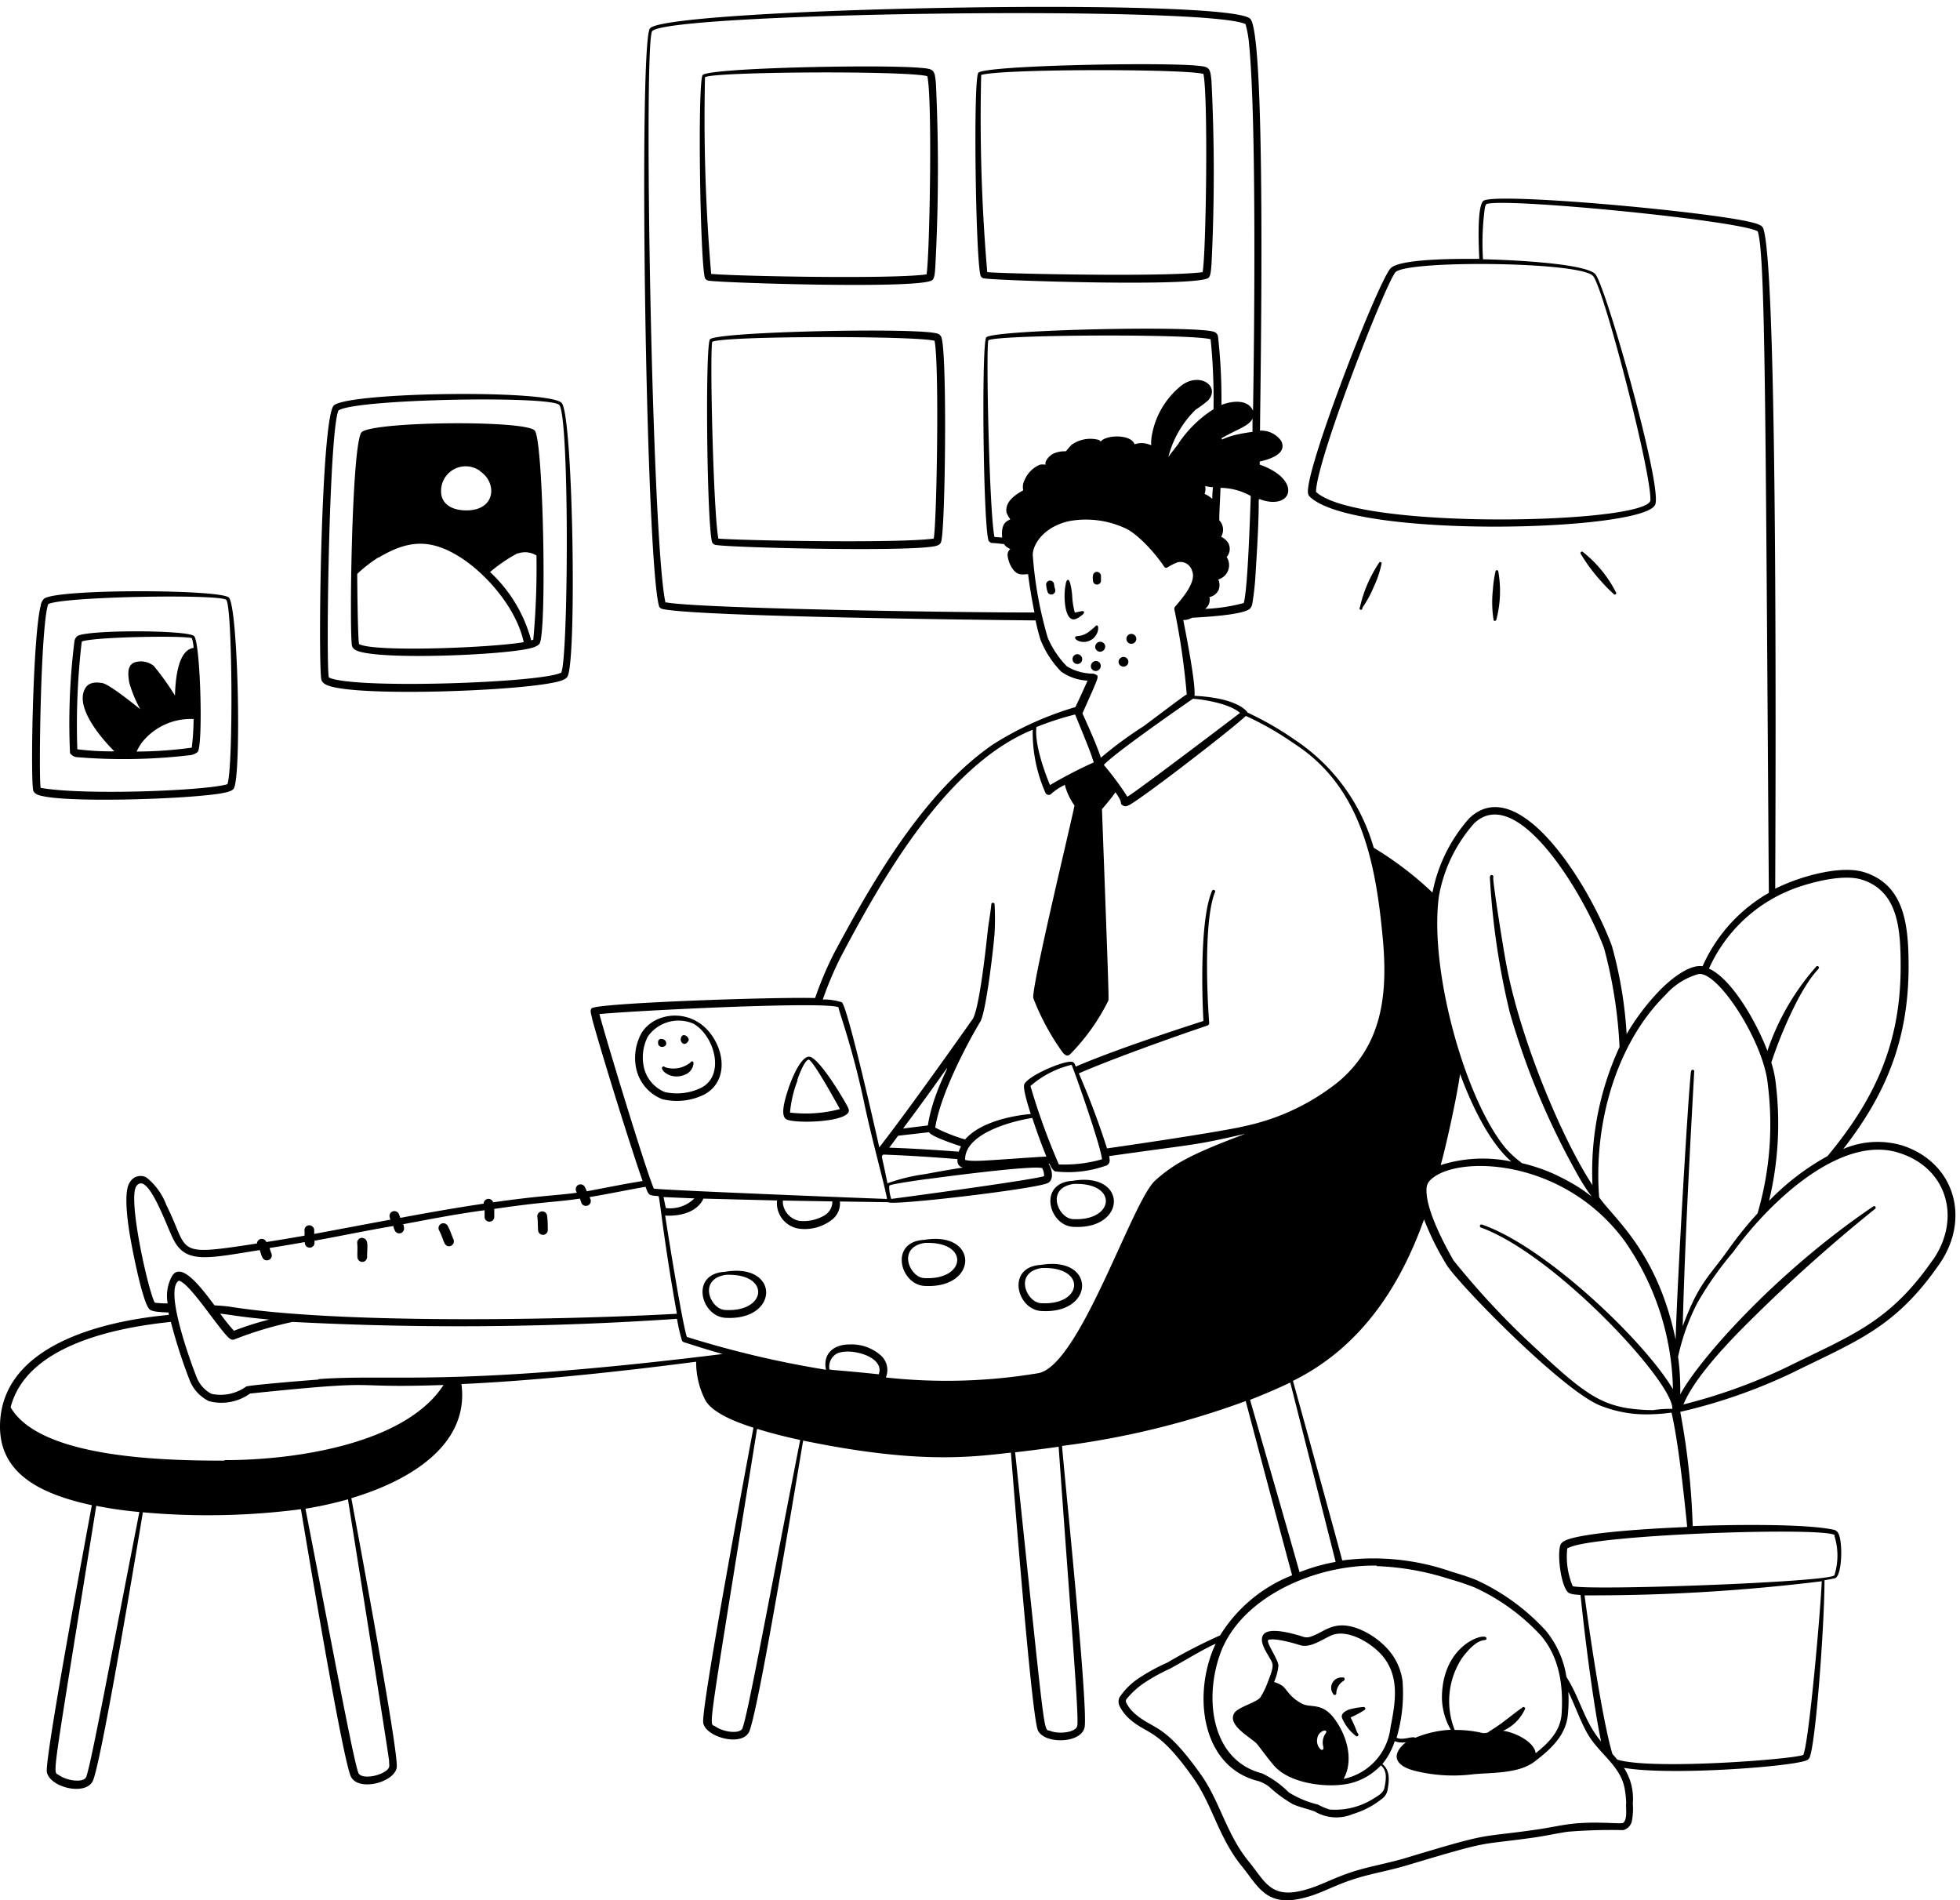
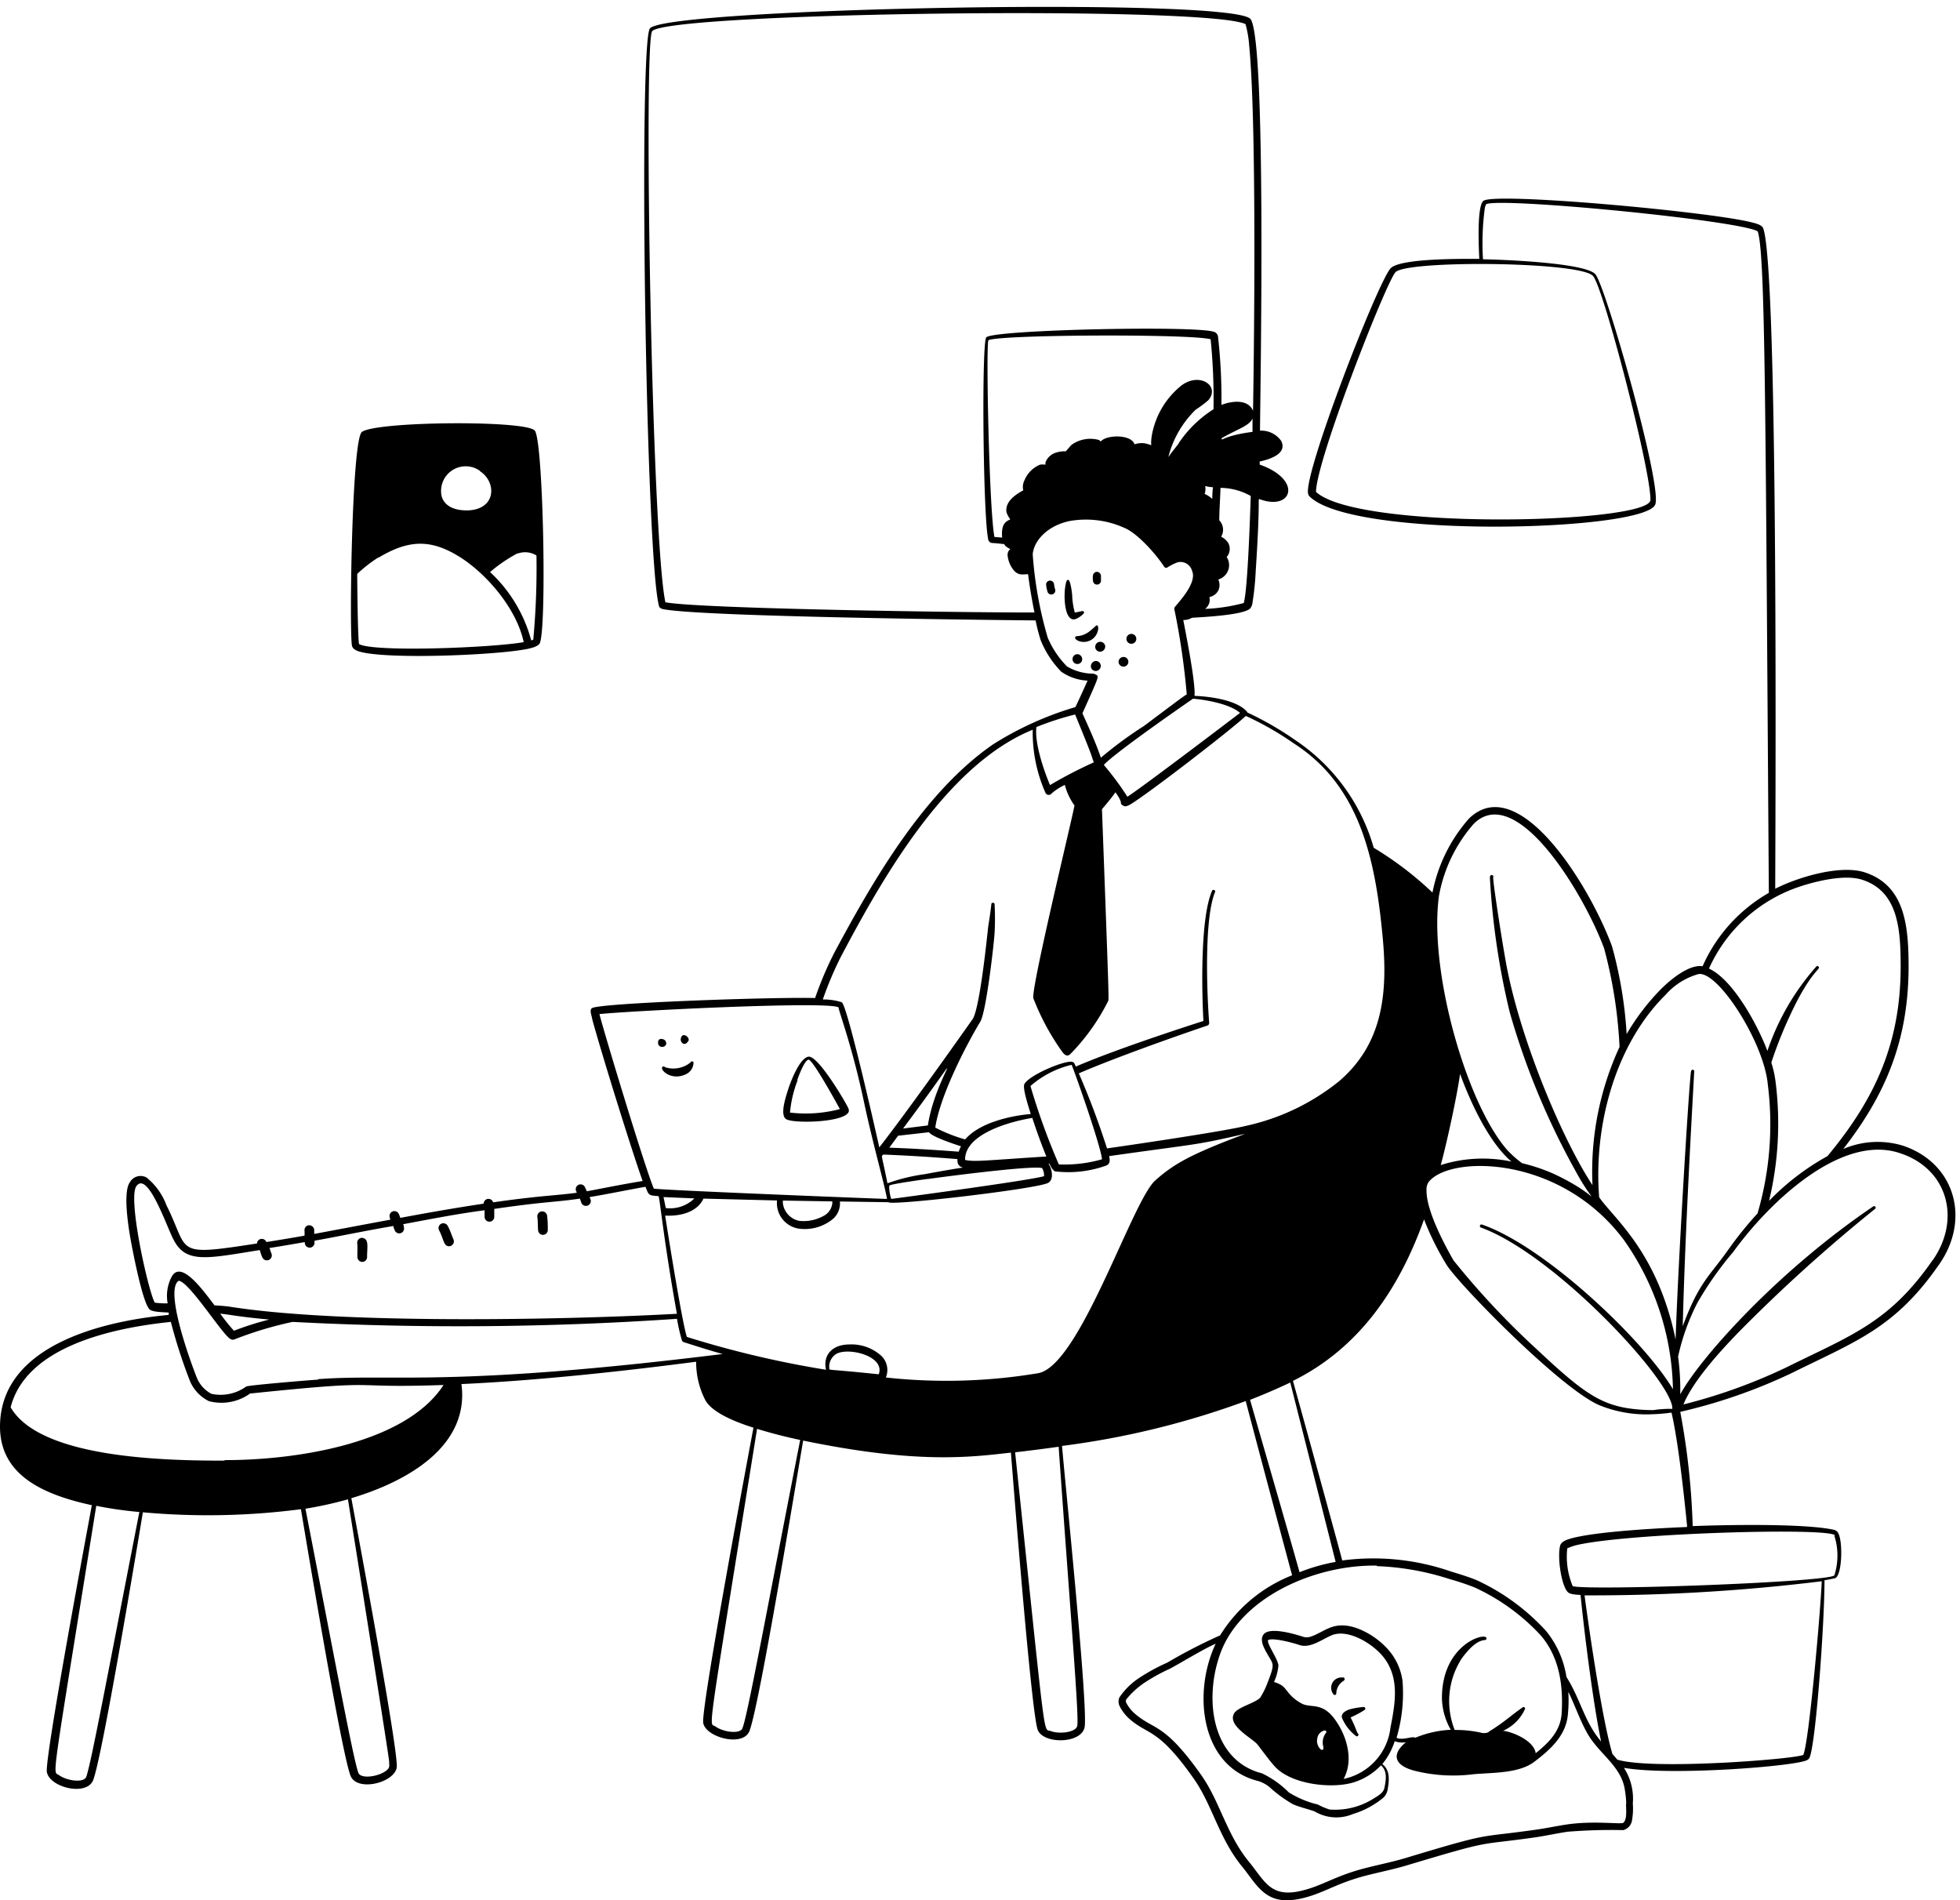
<svg xmlns="http://www.w3.org/2000/svg" width="261" height="253" fill="none">
-   <path fill="#000" d="M124.148 37.29c.315-.261.343-.987.397-1.7a244.1 244.1 0 0 0 .083-24.527c-.179-1.822-.247-1.89-2.193-2.041-5.261-.452-27.815 0-28.856.959-.713.685-.357 24.842.287 27.02a.657.657 0 0 0 .521.37c1.74.288 28.267 1.151 29.761-.082ZM93.88 10.281c1.165-.753 26.884-.89 29.61-.137.699 3.344.288 24.322-.109 26.39-4.837.658-25.952.22-28.679-.068a243.51 243.51 0 0 1-.822-26.185Zm31.529 34.804a.824.824 0 0 0-.535-.658c-2.357-.85-29.254-.288-30.323.74-.671.63-.424 24.664.274 27.02a.657.657 0 0 0 .521.37c2.247.37 26.144.946 29.295.124.466-.124.617-.302.699-.603.548-2.07.781-24.198.069-26.993Zm-1.069 26.623c-4.851.658-25.856.247-28.679 0-.644-3.22-1.164-24.184-.822-26.185 1.22-.822 27.103-.836 29.61-.15.644 3.041.302 24.02-.109 26.335Zm36.585-34.721c.301-.247.328-.987.397-1.7.411-8.17.411-16.356 0-24.526-.178-1.822-.26-1.877-2.179-2.042-5.275-.438-27.815 0-28.856.96-.713.67-.37 24.841.287 27.02a.58.58 0 0 0 .507.37c1.891.301 28.336 1.151 29.844-.082ZM130.657 9.98c2.74-.836 27.157-.822 29.596-.137.644 3.07.356 23.992-.11 26.39-4.85.658-25.869.233-28.678 0a241.118 241.118 0 0 1-.808-26.253ZM42.812 90.549c.192.535.905.768 1.494.905 5.015 1.22 23.43.562 29.117-.52.603-.11 1.808-.33 2.137-.837 1.26-2.028.754-34.625-.753-36.434-1.508-1.808-27.994-1.493-30.323.288-1.754 1.356-2.165 35.173-1.672 36.598Zm2.261-35.9c2.22-1.547 28.35-2 29.405-.725 1.37 1.644 1.206 33.693.26 35.625-2.562 1.37-27.678 2.234-30.926.658-.438-.26-.027-32.748 1.261-35.557ZM9.324 100.265a1.234 1.234 0 0 0 .987.548c4.924.402 9.876.32 14.784-.246.449-.018.88-.176 1.233-.453.74-.972.357-14.606-.48-15.428-.835-.822-14.208-.863-15.551 0a1.137 1.137 0 0 0-.384.685 87.582 87.582 0 0 0-.589 14.894Zm16.21-.726a54.535 54.535 0 0 1-7.345.521c.184-.373.39-.735.617-1.083a8.289 8.289 0 0 1 6.974-3.247 31.77 31.77 0 0 1-.246 3.809ZM10.886 85.411c1.644-.644 14.264-.822 14.675-.425.124.415.198.843.22 1.275-2.097.274-2.426 4.234-2.48 6.344a35.48 35.48 0 0 0-2.823-3.947 2.741 2.741 0 0 0-2.604-.452c-1 .439-.808 1.672-.671 2.645a16.565 16.565 0 0 0 1.48 3.576c-.822-.658-4.111-3.316-5.043-3.48-.931-.165-1.836-.11-2.302.712-1.37 2.412 1.932 6.413 3.892 8.372a35.985 35.985 0 0 1-4.933-.274c-.164-4.79.033-9.585.59-14.346Z" />
-   <path fill="#000" d="M4.445 105.306c.191.452.822.617 1.37.713 4.11.849 18.909.37 23.499-.37.52-.096 1.507-.247 1.795-.63 1.069-1.453.616-24.144-.63-25.459-1.055-1.096-22.568-1.192-24.582.123a1.603 1.603 0 0 0-.48.96c-1.055 4.138-1.384 23.649-.972 24.663Zm1.973-24.87c1.89-1.027 22.868-1.37 23.704-.575.836.795.96 22.239.165 24.541-2.645.85-18.923 1.535-24.87.493-.274-.931-.027-21.526 1-24.458Zm206.751-3.096a20.535 20.535 0 0 0 1.699 1.727.196.196 0 0 0 .129.09.194.194 0 0 0 .153-.037.187.187 0 0 0 .074-.139.196.196 0 0 0-.011-.08.2.2 0 0 0-.043-.067 16.166 16.166 0 0 0-4.371-5.33.195.195 0 0 0-.274-.014.193.193 0 0 0-.014.274 23.136 23.136 0 0 0 2.658 3.576Zm-13.908 5.139c.545-2.08.633-4.254.261-6.372a.192.192 0 1 0-.384 0 16.34 16.34 0 0 0-.342 2.412 15.184 15.184 0 0 0 .082 3.932c-.028.26.356.288.383.028Zm-17.853-1.549a15.072 15.072 0 0 0 1.548-2.85c.469-.986.814-2.026 1.028-3.096a.2.2 0 0 0-.043-.09.193.193 0 0 0-.273-.02c-.137.22-.561.85-.822 1.37a17.021 17.021 0 0 0-1.754 4.618.195.195 0 0 0 .005.276.195.195 0 0 0 .192.041.197.197 0 0 0 .084-.056.194.194 0 0 0 .035-.193ZM96.55 175.448c7.249.465 7.345-7.372 0-6.125-4.686.246-3.247 5.878 0 6.125Zm0-5.714c6.125-.315 5.632 5.015 0 4.672-1.945-.096-3.658-4.056.055-4.672h-.055Zm26.5 1.466c7.276.466 7.345-7.372 0-6.125-4.631.233-3.233 5.878 0 6.125Zm0-5.714c6.125-.315 5.645 5.015 0 4.673-1.918-.096-3.645-4.056.055-4.673h-.055Zm15.566 9.057c7.262.466 7.344-7.372 0-6.138-4.645.26-3.248 5.892 0 6.138Zm0-5.714c6.125-.315 5.645 5.015 0 4.673-1.918-.096-3.659-4.083.055-4.673h-.055Zm4.234-5.494c7.248.466 7.358-7.372 0-6.125-4.645.247-3.234 5.892 0 6.125Zm0-5.7c6.125-.315 5.631 5.001 0 4.672-1.918-.109-3.659-4.069.055-4.672h-.055Zm-54.644-11.291a8.22 8.22 0 0 0 5.59-.63c2.74-1.48 2.864-4.851 1.247-7.481-2.507-4.111-7.728-3.686-9.591-.74a6.849 6.849 0 0 0-.754 4.672 5.654 5.654 0 0 0 3.508 4.179Zm-2.48-4.33a6.125 6.125 0 0 1 .534-4.001 4.991 4.991 0 0 1 6.07-1.726c2.823 1.589 4.316 6.933.987 8.564a7.377 7.377 0 0 1-4.769.548 4.662 4.662 0 0 1-2.822-3.385Z" />
  <path fill="#000" d="M88.607 138.575c-.165-.274-1.042-.521-.973.315.068.836 1.493.521.973-.315Zm3.055.027c.302-.479-.89-1.37-1.014-.233-.04.37.48 1.042 1.014.233Zm-3.412 3.412c-.507.343 1.07 1.918 3.015 1.041a1.749 1.749 0 0 0 1.082-1.479.212.212 0 0 0-.014-.159.206.206 0 0 0-.123-.102.2.2 0 0 0-.08-.008.195.195 0 0 0-.078.023.207.207 0 0 0-.102.122 3.606 3.606 0 0 1-3.398.631.232.232 0 0 0-.302-.069Zm16.539 7.043c1.247.521 7.152.37 8.125-.863.247-.302.082-.603-.096-.946-.603-1.151-3.96-6.769-5.165-6.563-1.206.205-2.412 3.425-2.741 4.48-.329 1.056-1.123 3.467-.123 3.892Zm1.37-5.234c.178-.535.945-2.617 1.494-2.741.548-.123 4.11 6.44 4.192 6.577-2.166.572-4.42.73-6.645.466a15.535 15.535 0 0 1 1.014-4.302h-.055Zm34.201-66.072a.538.538 0 0 0-.528-.45.532.532 0 0 0-.528.45c.014.32.069.639.165.945a.526.526 0 0 0 .241.373.535.535 0 0 0 .773-.674 3.36 3.36 0 0 1-.123-.644Zm2.932 4.645c.351-.156.671-.374.945-.644.219-.206.124-.438-.192-.384l-.918.192a10.308 10.308 0 0 1-.342-2.041c0-.521-.233-2.193-.507-2.302-.274-.11-.343.424-.425.89-.247 1.562-.041 4.865 1.439 4.289Zm2.261-5.015a.53.53 0 0 0 .527.45.536.536 0 0 0 .528-.45v-.754a.564.564 0 0 0-.576-.493.55.55 0 0 0-.493.576c-.055.096.014.671.014.671Zm.534 5.878c-.192 0 0 0-1.028.809a2.49 2.49 0 0 1-.315.219c-1.014.59-1.48.26-1.576.562-.095.301.713.78 1.604.561 1.452-.356 1.685-2.041 1.315-2.15Zm-99.203 2.768c.15.466.726.671 1.205.781 3.906.987 17.91.425 22.075-.397.52-.11 1.37-.288 1.685-.713.986-1.63.507-26.938-.63-28.363-1.138-1.425-21.198-1.247-23.034.178-1.37 1.096-1.685 27.39-1.301 28.514Zm22.06-12.332a2.892 2.892 0 0 1 2.494.26c.058 3.742-.084 7.483-.425 11.209l-.274.096a19.183 19.183 0 0 0-5.48-9.099 19.9 19.9 0 0 1 3.685-2.507v.041Zm-5.029-10.961c2.261 1.452 2.193 5.179-1.754 5.22-2.397 0-3.425-1.151-3.425-2.521a3.275 3.275 0 0 1 5.18-2.74v.04Zm-13.51 11.51c4.015-2.399 6.988-2.536 10.962 0 3.549 2.287 7.44 6.85 8.372 11.249-4.11.74-19.896 1.37-21.924.26-.178-.74-.246-8.495-.246-9.345a18.525 18.525 0 0 1 2.836-2.206v.041Zm131.129 153.025a9.724 9.724 0 0 0-1.877.329c-.644.246-1.206.644-.89 1.26a5.928 5.928 0 0 0 1.767 2.247c.192.206.493-.096.302-.301-.192-.206-.22-.63-.987-2.151a13.192 13.192 0 0 0 1.877-1.001.216.216 0 0 0 .06-.269.223.223 0 0 0-.106-.102.215.215 0 0 0-.146-.012Zm-2.781-3.933a1.37 1.37 0 0 0-1.233 2.165.218.218 0 0 0 .212.165.22.22 0 0 0 .135-.046.221.221 0 0 0 .077-.119 2.012 2.012 0 0 1 .987-1.726c.206-.151.164-.507-.178-.439Zm-35.256-136.24a.658.658 0 0 0-.383 1.206.657.657 0 0 0 .89-.178.665.665 0 0 0 .035-.656.67.67 0 0 0-.542-.372Zm2.412.904a.712.712 0 0 0-.644.685.638.638 0 0 0 .392.6.642.642 0 0 0 .704-.134.659.659 0 0 0-.452-1.151Zm-.041-2.069a.648.648 0 0 0 .338.766.66.66 0 0 0 .292.07.695.695 0 0 0 .646-.495.693.693 0 0 0 .025-.286.67.67 0 0 0-1.301-.055Zm3.727 2.823a.646.646 0 0 0 .62-.873.64.64 0 0 0-.591-.415.66.66 0 0 0-.673.644.655.655 0 0 0 .644.644Zm1.192-3.056a.656.656 0 0 0 .346-1.096.653.653 0 0 0-.771-.137.66.66 0 0 0-.329.803.656.656 0 0 0 .754.43Z" />
  <path fill="#000" d="M253.372 152.524a11.562 11.562 0 0 0-7.92.452c5.659-7.262 8.701-14.524 8.701-24.308 0-5.549-.548-10.77-5.796-12.51-3.234-1.082-8.893.603-11.962 2.165 0-5.809.48-82.39-1.603-87.926-.165-.48-1.096-.685-1.644-.822-5.906-1.44-34.256-4.015-35.626-2.823-.891.767-.589 6.563-.534 7.714-1.85 0-10.661-.123-11.839 1.288-1.822 2.151-11.523 27.172-10.962 29.953a.738.738 0 0 0 .22.411c5.809 5.66 44.23 4.631 45.984 1.11 1.137-2.055-6.577-29.172-7.947-30.72-1.371-1.549-12.784-1.96-14.963-1.987a34.722 34.722 0 0 1 .247-6.851c.137-.576.232-.52.452-.562 3.672-.671 33.638 2.288 35.886 3.7 1.014 3.124 1.027 23.06 1.479 88.063a21.146 21.146 0 0 0-8.824 9.77c-1.808-.274-4.275 1.781-5.563 3.069a30.53 30.53 0 0 0-4.549 5.961 55.917 55.917 0 0 0-1.959-11.716c-3.111-8.372-12.483-23.293-19.019-16.99a20.894 20.894 0 0 0-4.878 9.865 45.37 45.37 0 0 0-7.824-5.96 25.675 25.675 0 0 0-10.345-14.264 42.502 42.502 0 0 0-6.467-3.74.585.585 0 0 0-.069-.124c-1.37-1.549-4.891-2.014-6.988-2.097.192-1.575-1.165-8.426-1.493-10.098.408.008.811-.096 1.164-.301 1.371-.083 6.742-.343 7.715-1.206.179-.204.293-.457.328-.727a37.11 37.11 0 0 0 .439-4.26c.671-10.127.219-9.592.534-9.592 4.33 1.603 5.755-2.576 0-4.604v-.411c1.686-.37 3.645-1.151 2.864-2.74a3.255 3.255 0 0 0-2.823-1.371c0-3.48.918-52.191-1.274-54.808-2.453-2.919-77.39-1.48-79.952 1.233-1.548 1.562-.589 70.374 1.192 76.924.096.342.466.41.822.465 5.933.96 41.107 1.37 49.328 1.453.174.884.398 1.758.671 2.617a12.9 12.9 0 0 0 2.741 4.206 6.643 6.643 0 0 0 3.508 1.193c-.411.931-1.206 2.658-1.617 3.521a43.592 43.592 0 0 0-10.962 4.96c-9.208 6.344-16.018 18.155-21.197 27.843a47.542 47.542 0 0 0-2.508 5.933c-5.7-.151-29.13.671-29.747 1.37-.315.302 0 .932.082 1.494 1.069 3.96 5.056 16.867 6.7 21.498-2.48.398-4.96.905-7.44 1.37a4.572 4.572 0 0 0-.233-.534.649.649 0 0 0-.616-.39.635.635 0 0 0-.456.214.648.648 0 0 0-.092.724c.026.058.05.118.068.178-2.932.398-4.672.357-11.14 1.275a.642.642 0 0 0-1.1-.24.646.646 0 0 0-.16.418c-3.755.562-7.112 1.151-11.099 1.891a4.673 4.673 0 0 0-.192-.507.657.657 0 0 0-.85-.343.64.64 0 0 0-.395.602.65.65 0 0 0 .053.248c0 .082 0 .15.096.233-3.398.63-6.851 1.288-10.18 1.904v-.575a.688.688 0 0 0-.713-.576.645.645 0 0 0-.576.713c.014.223.014.448 0 .671-1.685.302-3.384.576-5.083.85a.643.643 0 0 0-1.247.191c-11.263 1.741-8.906 1.179-12.058-5.097a8.592 8.592 0 0 0-2.63-3.672 1.624 1.624 0 0 0-1.257-.158 1.641 1.641 0 0 0-.99.788c-.878 1.234-.261 5.385 0 6.975.26 1.589 1.657 8.961 2.616 9.92.357.356 1.521.384 2.563.439v.315c-9.51.89-21.568 4.247-22.417 13.811-.63 7.167 5.18 10.003 12.181 11.524-.438 2.398-6.303 33.707-5.988 35.53.384 2.069 5.344 3.274 6.18 1.041 1.288-3.494 5.988-31.885 6.604-35.626 7.01.637 14.068.499 21.047-.411.63 3.727 5.303 31.954 6.59 35.448.823 2.22 5.797 1.014 6.166-1.042.33-1.822-5.48-32.803-6.042-35.872 7.796-2.329 15.744-7.097 14.661-15.195 9.975-.453 21.39-1.686 31.255-2.974a11.06 11.06 0 0 0 1.206 5.084c.972 1.822 4.466 3.069 6.426 3.699-.356 1.905-7.03 37.38-6.687 39.312.343 1.932 5.344 3.261 6.166 1.041 1.37-3.631 6.358-34.091 7.139-38.64 15.182 3.138 22.225 2.22 27.665 1.603.137 1.631 2.74 35.338 3.603 36.996.905 1.891 6.015 1.754 6.235-.603.342-3.795-2.741-33.57-3.029-37.283a111.43 111.43 0 0 0 24.459-5.975c1.644 6.262 5.823 21.924 6.179 23.198a19.787 19.787 0 0 0-9.591 8.002 69.899 69.899 0 0 0-7.043 3.631 24.958 24.958 0 0 0-3.617 1.96 9.347 9.347 0 0 0-2.741 2.658 1.377 1.377 0 0 0 0 1.123c.334.679.8 1.285 1.37 1.782 2.508 2.178 3.782 1.151 8.551 7.961 2.439 3.466 3.329 7.892 6.385 11.633 2.151 2.631 3.22 5.481 8.221 4.206 2.741-.685 4.248-1.877 7.988-2.891 1.905-.507 3.864-.877 5.769-1.452 11.811-3.535 9.03-2.576 17.114-3.727 1.37-.206 2.836-.521 4.248-.74a71.317 71.317 0 0 1 7.44-.219 1.595 1.595 0 0 0 1.178-1.371c.12-.719.152-1.451.096-2.178a7.59 7.59 0 0 0-1.178-4.741c6.33 1.096 23.006-.219 24.403-1.042a.697.697 0 0 0 .302-.301c.822-1.768 1.987-17.58 2-23.636.46-.073.916-.16 1.371-.26.959-.233 1.096-4.714.493-5.934a.879.879 0 0 0-.219-.313.885.885 0 0 0-.329-.194c-3.919-.89-14.648-.671-18.868-.506a97.72 97.72 0 0 0-1.658-15.21 72.246 72.246 0 0 0 14.73-5.111c8.783-4.343 13.88-6.056 19.758-14.538 4.207-6.029 2.083-13.496-4.864-15.798ZM212.115 36.727c1.37 1.37 7.769 26.034 7.659 29.843-.082 3.152-38.927 4.11-44.532-1.082.069-4.289 9.208-27.583 10.565-29.227 1.356-1.644 24.527-1.452 26.308.466Zm27.596 81.295c2.288-.754 6.029-1.644 8.317-.877 4.741 1.576 5.07 6.549 5.07 11.523 0 10.332-3.48 17.703-9.742 25.253a32.872 32.872 0 0 0-7.783 5.961 44.127 44.127 0 0 0 .89-15.675 14.185 14.185 0 0 0-.589-2.741 57.654 57.654 0 0 1 3.535-8.399c2.206-4.111 3.097-4.042 2.741-4.385a.193.193 0 0 0-.223-.048.193.193 0 0 0-.065.048 32.703 32.703 0 0 0-6.508 11.236c-1.275-3.398-4.563-9.496-7.783-10.962a20.22 20.22 0 0 1 12.14-10.934Zm-17.895 14.401a9.126 9.126 0 0 1 4.371-2.741c2.603-.411 8.714 9.099 9.221 14.716a42.212 42.212 0 0 1-1.37 17.155 48.874 48.874 0 0 0-3.823 4.728c-2.589 3.672-3.973 4.412-6.138 10.29.37-14.552 1.521-33.241 1.521-33.858a.202.202 0 0 0-.018-.196.204.204 0 0 0-.174-.092c-.233 0-.233.288-.26.507-.37 3.494-1.741 26.486-2.015 35.407-2.425-11.688-8.221-16.1-10.18-18.937-.754-9.441 2.096-20.306 8.865-26.979Zm-27.404 10.509c1.37 3.768 3.823 9.126 6.851 11.716a18.573 18.573 0 0 0-9.414.465c.699-2.452 2.193-9.235 2.59-12.222l-.027.041Zm-4.454 15.525c-.024-.37.067-.739.261-1.055 2.74-3.618 17.525-3.714 26.034 7.7a35.52 35.52 0 0 1 6.522 19.855c-3.795-6.413-16.949-18.991-25.431-21.924a.224.224 0 0 0-.081-.011.21.21 0 0 0-.197.223.2.2 0 0 0 .07.144.205.205 0 0 0 .071.042c9.989 3.658 25.691 20.676 25.486 24.143a15.04 15.04 0 0 0-2.535.164c-1.188 0-2.375-.092-3.549-.274-3.754-.644-6.166-2.37-11.88-7.742a106.564 106.564 0 0 1-11.167-11.907c-1.302-2.261-3.645-6.714-3.604-9.358Zm1.645-39.092a19.83 19.83 0 0 1 4.686-9.729c5.673-5.481 14.593 9.276 17.319 16.621a61.567 61.567 0 0 1 2.056 13.126 39.581 39.581 0 0 0-3.604 18.402c-3.919-5.919-9.372-18.785-11.359-28.774-.37-1.768-1.864-11.099-1.864-12.181.165-.274-.411-.589-.438 0a99.43 99.43 0 0 0 2.644 17.949 99.53 99.53 0 0 0 8.742 21.088c2.96 5.481 3.549 3.371-2.987.37a24 24 0 0 0-4.11-1.37 14.277 14.277 0 0 1-2.028-1.809c-5.413-6.262-10.373-23.705-9.057-33.68v-.013ZM88.576 161.841c2.015.11 4.262-.452 5.098-2.261l9.797.247a3.439 3.439 0 0 0 2.932 3.754 5.877 5.877 0 0 0 2.396-.18 5.88 5.88 0 0 0 2.126-1.121 2.743 2.743 0 0 0 .918-2.316l6.453.096c.343.493 19.512-1.74 21.225-2.549.849-.397.603-1.795.11-2.589.164 0 .082 0 .274.315.116.286.31.533.561.712 2.347.287 4.729.009 6.947-.808.439-.302.384-.658.288-1.22 12.168-1.726 11.154-1.37 18.059-2.959.384-.083-4.795 1.712-7.878 3.37a19.664 19.664 0 0 0-4.111 2.892c-3.124 3-10.002 24.554-15.497 25.595a74.004 74.004 0 0 1-20.307.576 2.625 2.625 0 0 0-.575-2.85 5.905 5.905 0 0 0-4.248-1.549c-2.384 0-3.576 1.466-3.151 3.371a132.825 132.825 0 0 1-18.525-4.371c-.603-1.726-2.577-14.058-2.892-16.155Zm-.219-2.466 4.11.178a4.618 4.618 0 0 1-3.795 1.288c-.054-.151-.164-.754-.315-1.466Zm22.472.575c.006.092.006.183 0 .274a2.145 2.145 0 0 1-1.083 1.617 5.482 5.482 0 0 1-3.329.699 2.736 2.736 0 0 1-2.165-2.329 3.262 3.262 0 0 1 0-.37l6.577.109Zm12.729-10.112-3.302.411c10.071-13.483 4.357-7.399 3.302-.411Zm-3.96 1.37 4.111-.466c.342.603 3.631 1.672 4.261 1.878-.12.228-.221.467-.301.712-2.946-.219-6.043-.425-9.249-.534l1.178-1.59Zm27.144 3.138a18.315 18.315 0 0 1-5.741.685 88.906 88.906 0 0 1-3.782-10.441 12.772 12.772 0 0 1 5.481-2.822c.603 1.438 3.973 11.126 4.042 12.578Zm-7.413-.37c-7.701.48-9.591.754-10.811.452-.082-3.329 5.632-5.056 8.948-5.59a78.44 78.44 0 0 0 1.863 5.124v.014Zm-15.826 3.001c1.562-.219 13.702-1.836 15.264-1.466.191.328.281.704.261 1.082-1.891.576-20.184 3.015-20.348 3.028a5.463 5.463 0 0 1-.274-1.644v-.109c.685-.014-1.877.068 5.097-.905v.014Zm-5.878-3.261c2.74.109 5.604.26 9.865.603 0 .37 0 .712.384.986s1.37-.123-4.686 1.014c-1.71.231-3.39.64-5.015 1.22-.822-4.152-.863-3.453-.548-3.837v.014Zm-.603 29.254c-7.057-.74-6.577-.493-6.591-.795a2.009 2.009 0 0 1 .864-1.877c1.534-1 6.604.205 5.727 2.658v.014Zm48.094-88.05c-.369.288-13.112 9.975-14.99 11.154a39.066 39.066 0 0 0-3.137-4.234c1.534-1.7 11.866-8.81 11.866-8.81.438 0 4.645.451 6.261 1.876v.014Zm-27.102 1.877a38.448 38.448 0 0 1 5.152-1.671c2.74 6.645 2.028 5.193 2.493 6.371-2 .9-3.949 1.911-5.837 3.028-.835-1.987-2.082-5.631-1.808-7.728Zm28.774-41.024v1.726c-4.11.535-4.11 1.37-4.11.836 2.233-1.274 3.672-1.617 4.124-2.644l-.014.082Zm-5.371 10.633a3.93 3.93 0 0 0-.932-.617c-.205-.11 0 0 0-.315a1.943 1.943 0 0 0 0-.767c.341.09.69.145 1.042.164-.069.411-.083.987-.096 1.48l-.014.055Zm-4.467-7.358c-.438.589-.959 1.192-1.37 1.808a13.368 13.368 0 0 1 3.645-6.316 15.118 15.118 0 0 0 1.671-1.247c1.699-1.96-1.37-3.96-3.864-1.727a10.962 10.962 0 0 0-3.603 6.153c-.357 1.822.178 1.603-.48 1.438a2.742 2.742 0 0 0-1.864 0c-.438-1.288-3.315-1.274-4.288-.575-.398.288-.124.233-.439 0a4.303 4.303 0 0 0-3.631.617c-.123.082-.562.63-.808.89a3.632 3.632 0 0 0-1.576.274 2.184 2.184 0 0 0-1.124 1.192v.315a2.067 2.067 0 0 0-.739 0 3.796 3.796 0 0 0-2.042 2.042c-.224.42-.287.907-.178 1.37-1.192.644-2.439 1.576-2.234 2.919.115.337.286.652.507.932-.342.246-1.274.356-1.082 2.439l-1.028-.083c-.712-3.603-1.151-25.952-.795-26.198 1.631-.754 26.966-.85 29.583-.123.309 3.095.437 6.206.384 9.317a15.73 15.73 0 0 0-4.631 4.508l-.014.055Zm8.673 21.238c-1.683.45-3.411.712-5.152.781a1.507 1.507 0 0 0 .576-1.576 1.7 1.7 0 0 0 1.233-.972 1.81 1.81 0 0 0 0-1.261c-.082-.192-.164 0 .26-.233a1.974 1.974 0 0 0 .809-2.864 1.658 1.658 0 0 0 .247-1.795 2.171 2.171 0 0 0-.987-.904 1.82 1.82 0 0 0-.247-2.192c0-1.179.11-2.659.165-4.317a8.328 8.328 0 0 1 4.028 1.083c-.082 2.233-.383 12.167-.918 14.195l-.014.055Zm-76.992 0c-1.836-7.879-2.96-74.937-1.781-76.143 2.275-2.493 73.923-3.411 79.006-.931.251.895.412 1.813.48 2.74.987 10.071.699 38.366.521 48.739-.644-1.521-2.672-1.37-4.207-.782a74.07 74.07 0 0 0-.452-9.07.77.77 0 0 0-.534-.658c-2.398-.863-29.255-.288-30.323.726-.658.644-.425 24.664.287 27.035a.592.592 0 0 0 .507.356c.384 0 1.275.123 1.576.137.233.425.603.507.809.685a.956.956 0 0 0-.343.836 3.75 3.75 0 0 0 .795 1.945c.657.781 1.26.549 1.932.549.137 1.137.425 3.014.849 5.097-9.81.013-44.682-.507-49.108-1.357l-.014.096Zm57.371 9.592a.835.835 0 0 0-.548-.192 6.853 6.853 0 0 1-3.371-.96 12.344 12.344 0 0 1-2.562-3.822 52.307 52.307 0 0 1-2.001-11.099c.124-1.7 1.836-3.796 4.933-4.44a12.442 12.442 0 0 1 7.221.891c1.823.726 4.344 3.631 5.358 5.207a.315.315 0 0 0 .424.082c.431-.278.89-.507 1.371-.685a1.604 1.604 0 0 1 1.918 1.165c.712 1.617-1.959 4.316-2.329 4.837a.598.598 0 0 0 0 .424 96.637 96.637 0 0 1 1.616 11.168c-.452.26-1.013.685-5.686 4.192a54.003 54.003 0 0 0-5.755 4.234c-.507-1.616-1.795-4.466-2.452-5.905 2.164-4.85 2.192-4.823 1.877-5.138l-.014.04Zm-34.05 37.543c5.481-10.386 14.059-25.595 25.568-30.268a19.858 19.858 0 0 0 1.727 8.468.495.495 0 0 0 .632.155.495.495 0 0 0 .176-.155 7.807 7.807 0 0 1 1.74-1.123 8.23 8.23 0 0 0 1.288 2.74c-.301 1.727-5.796 24.335-5.48 25.664a32.128 32.128 0 0 0 3.822 7.098c.302.411.631.726 1.056.384a27.74 27.74 0 0 0 5.097-7.139c.082-.288.109-.096-.836-25.514.452-.52 1.37-1.616 1.795-2.247 1.123 1.576.493 1.371.891 1.686.397.315.63.137.972 0 2.248-1.288 13.703-10.14 15.497-11.853a40.206 40.206 0 0 1 6.372 3.645c9.002 5.755 10.962 15.826 11.907 26.432.63 7.453-.315 13.784-5.823 18.525a29.842 29.842 0 0 1-12.497 5.988c-2.987.74-15.976 2.644-18.443 2.987a105.465 105.465 0 0 0-3.754-9.989c4.481-1.946 12.524-4.81 17.1-6.358a.36.36 0 0 0 .197-.138.362.362 0 0 0 .064-.232c-.302-3.837-.699-13.853.781-17.415.109-.247-.288-.411-.398-.165-1.589 3.631-1.37 13.374-1.151 17.333-4.7 1.508-12.469 4.111-16.99 6.071-.192-.412-.206-.603-.59-.645-1.164-.095-5.645 1.809-6.261 2.974-.275.507.561 3.069.849 3.987-2.85.247-6.851 1.192-8.742 3.385a21.357 21.357 0 0 1-3.974-1.576c.603-4.111 3.919-10.647 6.002-14.113.795-1.371 1.795-10.263 1.891-11.729a33.95 33.95 0 0 0 0-3.933.22.22 0 0 0-.425 0c-.082.85-.233 1.836-.411 2.96-.082.616-1.055 10.633-2.055 12.332-3.179 4.508-9.057 12.756-12.455 17.114-.124-.548-4.207-18.827-5.002-19.32a7.951 7.951 0 0 0-2.521-.37 46.607 46.607 0 0 1 2.384-5.646Zm-32.131 7.591c4.288-.438 30.144-1.74 31.83-.904.082.644 1.877 5.371 3.425 12.729 1.165 5.481 2.741 10.962 3.042 12.784-.712 0-29.706-1.151-31.049-1.37-1.041-2.343-6.55-20.498-7.248-23.239Zm-59.207 38.421c-.822-1.37-3.645-13.839-2.453-15.511 1.535-2.137 4.11 5.618 4.96 7.139 1.645 3.22 4.495 2.48 11.469 1.37.247.727.329 1.371.96 1.371a.663.663 0 0 0 .64-.582.656.656 0 0 0-.038-.309 9.958 9.958 0 0 1-.26-.754c5.248-.835 4.686-.877 4.7-.657a.645.645 0 0 0 1.288 0v-.315c3.507-.631 7.001-1.371 10.509-1.96 0 .192.096.37.164.548a.643.643 0 0 0 .823.398.649.649 0 0 0 .397-.823c0-.123 0-.246-.11-.356 3.823-.712 7.14-1.37 10.866-1.863v.931a.651.651 0 0 0 .448.562.662.662 0 0 0 .493-.042.647.647 0 0 0 .347-.629v-1c6.851-1.001 8.098-.877 11.4-1.371l.233.644a.658.658 0 0 0 1.206-.493 3.762 3.762 0 0 1-.137-.356c2.48-.411 4.947-.932 7.44-1.37.439 1.151.384 1.137 1.727 1.246.15 0 .644 5.605 2.452 15.662-15.4.85-44.929 1.37-59.467-.932-.877-.137-2.247-.192-2.11-.192-1.576-2.096-4.467-6.083-5.7-3.809a5.482 5.482 0 0 0-.534 3.549c-.573.01-1.145-.022-1.713-.096Zm15.25 2.247a38.884 38.884 0 0 0-4.713 1.494 25.67 25.67 0 0 1-1.823-2.275c1.425.137 2.316.398 6.509.781h.027Zm-24.376 60.879c-.301.822-2.521.575-3.63-.219-.864-.631-1.152 2.233 4.96-35.859a52.11 52.11 0 0 0 5.74.822c-4.014 20.526-6.412 33.434-7.07 35.256Zm40.326-2.055c0 .616.178.822-.453 1.288-1.082.781-3.33 1.068-3.644.233-.685-1.837-3.357-16.224-7.043-35.16a51.356 51.356 0 0 0 5.659-1.247c1.562 9.77 5.385 33.817 5.48 34.817v.069ZM29.89 194.466c-7.838 0-24.527-.288-28.473-7.098 2.028-7.961 13.168-10.537 21.334-11.373a69.986 69.986 0 0 0 2.521 7.811 5.249 5.249 0 0 0 2.55 2.74 6.542 6.542 0 0 0 5.48-1.014c19.06-1.973 11.811-.658 25.76-1.137-5.056 7.824-19.704 10.016-29.158 10.002l-.014.069Zm12.483-10.784c-.343 0-9.263.727-9.592.918a5.802 5.802 0 0 1-4.617.973 4.203 4.203 0 0 1-1.96-2.165c-.836-2.096-4.343-11.688-2.398-12.893 1.466.191 5.851 7.275 6.92 7.782a.61.61 0 0 0 .562 0 49.095 49.095 0 0 1 7.673-2.302c17.056.891 34.151.754 51.191-.411.158.973.378 1.934.658 2.878a.393.393 0 0 0 .26.233c1.37.438 3.056.986 5.152 1.576-36.228 4.48-43.984 2.603-53.835 3.343l-.014.068Zm56.507 46.396c-.301.822-2.534.562-3.63-.233-.85-.603-1.275 2.932 5.562-39.613a66.018 66.018 0 0 0 5.742 1.48c-4.673 23.883-6.975 36.475-7.66 38.297l-.014.069Zm44.573-.343c-.082.863-2.288 1.206-3.562.726-1.014-.383-.521 2.59-4.714-37.105a222 222 0 0 0 5.796-.74c1.59 22.581 2.672 35.16 2.494 37.092l-.014.027Zm22.979-43.353a81.923 81.923 0 0 0 5.385-2.316l6.042 23.883a24.88 24.88 0 0 0-4.809 1.37c-1.713-6.111-4.905-17.086-6.604-23.006l-.014.069Zm16.908 22.129c3.299.122 6.564.703 9.701 1.726 1.114.31 2.212.676 3.289 1.096a27.731 27.731 0 0 1 8.879 6.44c2.439 2.878 2.987 6.618 2.74 10.414-.178 2.288-1.658 3.782-3.453 5.234-.191-1.548-2.74-2.74-4.22-2.973-.219 0-.246.082.343-.247a5.757 5.757 0 0 0 2.411-2.576c.192-.205-.123-.493-.301-.288-1.494 1.028-2.288 1.85-4.303 3.111-.137 0-.109.329-.986.287a15.433 15.433 0 0 0-3.727-.411 10.418 10.418 0 0 1 .986-9.591c2.357-3.165 3.248-2.014 3.248-2.603 0-.918-6.002.739-5.933 8.056a8.838 8.838 0 0 0 1.178 4.111c-1.63.081-3.234.442-4.741 1.069-.315-.288-1.63.397-2.48 0 .725-2.452.994-5.015.795-7.564a7.91 7.91 0 0 0-1.85-4.11 10.553 10.553 0 0 0-4.111-2.878c-3.261-1.178-4.371.48-6.303 1.096a1.54 1.54 0 0 1-.986 0c-1.233-.397-4.563-1.37-5.289-.26-.562.836.26 2.069.795 3.001.534.931.712.986-.179 3.247-.265.75-.614 1.467-1.041 2.138-.699.726-3.042 1.26-3.48 2.11-.891 1.644 2.494 3.302 3.124 4.11.63.809 1.726 2.302 2.316 2.933 2.233 2.439 7.7 3 10.536 2.096a8.42 8.42 0 0 0 3.59-2.247c.864.726.699 1.863.466 3.001-.137.657-.836 1.041-1.37 1.37a9.592 9.592 0 0 1-5.933 1.507 9.593 9.593 0 0 1-1.576-.671 12.965 12.965 0 0 1-3.864-1.617 12.62 12.62 0 0 0-3.576-2.535c-6.481-1.658-7.714-9.441-5.673-15.552 2.522-7.755 12.62-12.25 20.992-12.099l-.014.069Zm-4.467 28.404c1.371-2.357.59-5.481-.89-7.673-1.781-2.74-3.371-1.781-4.59-2.412-1.727-.904-1.987-1.918-2.672-2.411a3.755 3.755 0 0 0-1.069-.48c.32-.696.519-1.442.589-2.206-.096-.932-1.603-2.932-1.37-3.384.726-.343 3.425.411 4.193.671 1.466.493 3.151-.89 4.439-1.37 2.124-.699 5.097 1.096 6.536 2.74 2.343 2.741 1.823 6.098 1.124 9.592a7.912 7.912 0 0 1-6.276 6.865l-.014.068Zm-2.658-4.248c.11.192-.151.453-.383.206a1.524 1.524 0 0 1-.425-1.37 1.262 1.262 0 0 1 .863-1.083c.37-.123.411.22.274.329a2.102 2.102 0 0 0-.315 1.85l-.014.068Zm40.312 7.537c0 .767.164 1.973-.343 2.466-.26.26-3.85-.301-7.522.233-1.37.206-2.836.521-4.248.712-7.906 1.124-5.481.206-17.278 3.769-1.891.561-3.823.931-5.728 1.438-3.699 1.001-5.302 2.22-7.974 2.878-4.262 1.069-5.002-1.261-7.125-3.837-2.987-3.645-3.851-8.002-6.358-11.551-4.933-6.974-6.221-5.933-8.756-8.098a4.779 4.779 0 0 1-1.206-1.493.474.474 0 0 1 0-.48 10.947 10.947 0 0 1 2.33-2.151 24.617 24.617 0 0 1 3.494-1.932c1.891-1.028 4.426-2.603 6.07-3.316-3.111 6.577-2.001 16.443 5.755 18.306.494.169.958.419 1.37.74a17.607 17.607 0 0 0 3.151 2.316c.932.411 1.987.63 2.919.973a5.642 5.642 0 0 0 5.07.342 11.607 11.607 0 0 0 4.11-2.22c.253-.262.428-.589.507-.945.247-1.37.357-2.645-.685-3.494a9.228 9.228 0 0 0 1.644-3.042c.478.176.993.223 1.494.137-2.055 1.685-1.452 3.138 1.192 3.809 2.549.632 5.192.785 7.797.452 2.576-.233 6.042-.082 8.125-1.671 2.083-1.59 4.193-3.44 4.453-6.276.261-2.836-.151-3.494.261-2.603.808 1.726 1.438 3.549 2.37 5.179 1.589 2.741 4.549 4.33 4.974 7.564.093.571.148 1.148.164 1.726l-.027.069Zm23.636-6.618c0-.083 0 0 0 0 .274.507-19.978 2.164-24.801.685a14.73 14.73 0 0 0-.644-.74c-1.37-4.563-3.165-16.95-3.713-21.129a251.052 251.052 0 0 0 31.583-1.877c-.15 3.891-1.658 20.923-2.411 22.992l-.014.069Zm4.111-29.104a8.688 8.688 0 0 1 0 5.248c-.576.904-32.42 2.069-34.845 1.453a10.168 10.168 0 0 1-.726-5.043s.63-.288 1.288-.438c6.837-1.59 33.625-2.357 34.351-1.288l-.068.068Zm-19.677-1.178c-3.685.151-11.715.575-15.182 1.466-.616.164-1.479.411-1.644.973-.411 1.302.069 5.22.987 6.207.288.329 1.11.356 1.713.397.507 5.084 1.685 14.497 2.74 19.512-2.261-2.658-2.74-5.645-4.618-8.591a12.699 12.699 0 0 0-2.74-6.152 28.764 28.764 0 0 0-9.263-6.756c-1.041-.424-2.124-.753-3.384-1.137a31.52 31.52 0 0 0-14.47-1.466c-.342-1.37-4.795-17.552-6.563-23.91 8.811-4.357 14.154-12.236 17.457-21.499a37.196 37.196 0 0 0 3 6.043c1.508 2.466 14.977 16.305 20.266 18.662a16.524 16.524 0 0 0 7.166 1.233 21.708 21.708 0 0 0 2.521-.219c.302 1.288 1.069 4.933 2.083 15.168l-.069.069Zm32.735-35.502c-5.755 8.303-10.866 9.988-19.348 14.195a72.778 72.778 0 0 1-13.811 4.988c1.301-3.193 4.987-7.18 7.317-9.592a212.752 212.752 0 0 1 18.196-16.442.207.207 0 0 0 .041-.288.205.205 0 0 0-.288-.041c-13.167 8.933-23.293 20.553-25.691 25.02a32.976 32.976 0 0 0-.288-5.015 28.92 28.92 0 0 1 2.59-7.208 45.117 45.117 0 0 1 4.755-6.741c4.782-6.618 14.373-15.771 22.183-13.154 6.372 2.069 8.18 8.769 4.412 14.209l-.068.069Z" />
  <path fill="#000" d="M59.79 165.924a.658.658 0 0 0 .59-.932c-.261-.575-.398-1.123-.768-1.795a.655.655 0 0 0-.877-.26.641.641 0 0 0-.336.636.648.648 0 0 0 .076.241c.603 1.11.589 2.11 1.315 2.11Zm-12.195 1.466a.658.658 0 0 0 .672.617.647.647 0 0 0 .616-.672c0-1.37.302-2.466-.726-2.535a.659.659 0 0 0-.59.713c.07.658 0 1.165.028 1.877Zm24.061-3.576a.646.646 0 0 0 1.288-.11c0-.644 0-1.219-.11-1.959a.659.659 0 0 0-1.288.205c.096.617.055 1.192.11 1.864Z" />
</svg>